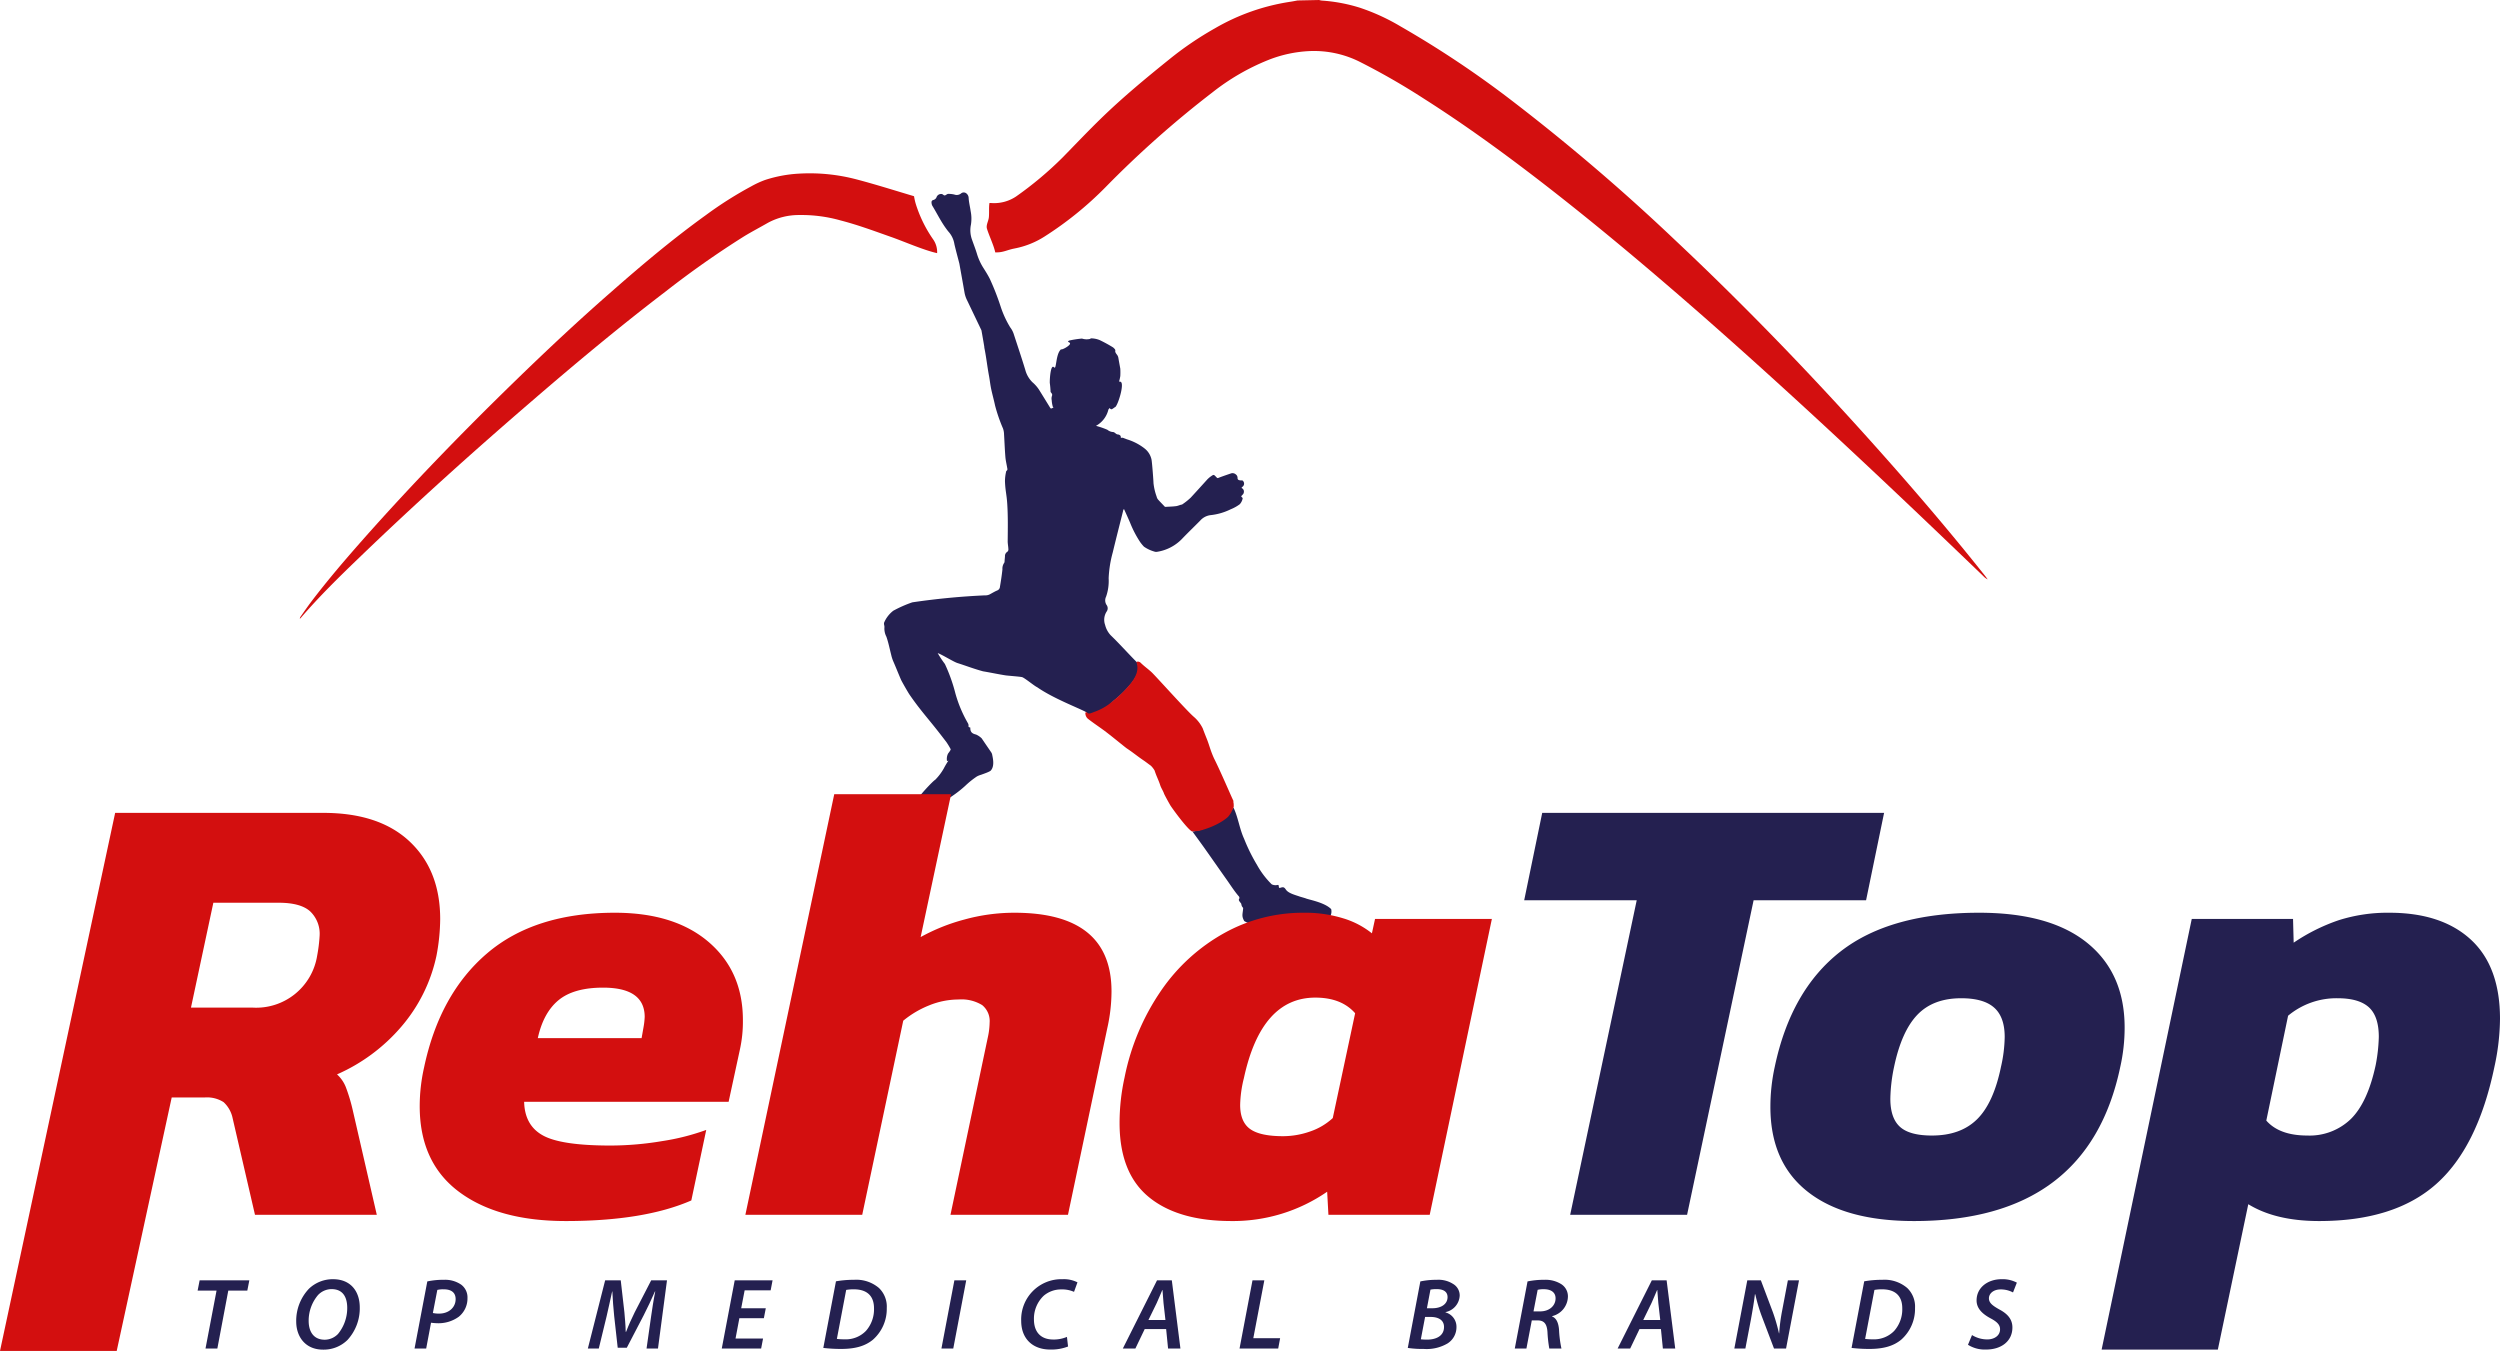
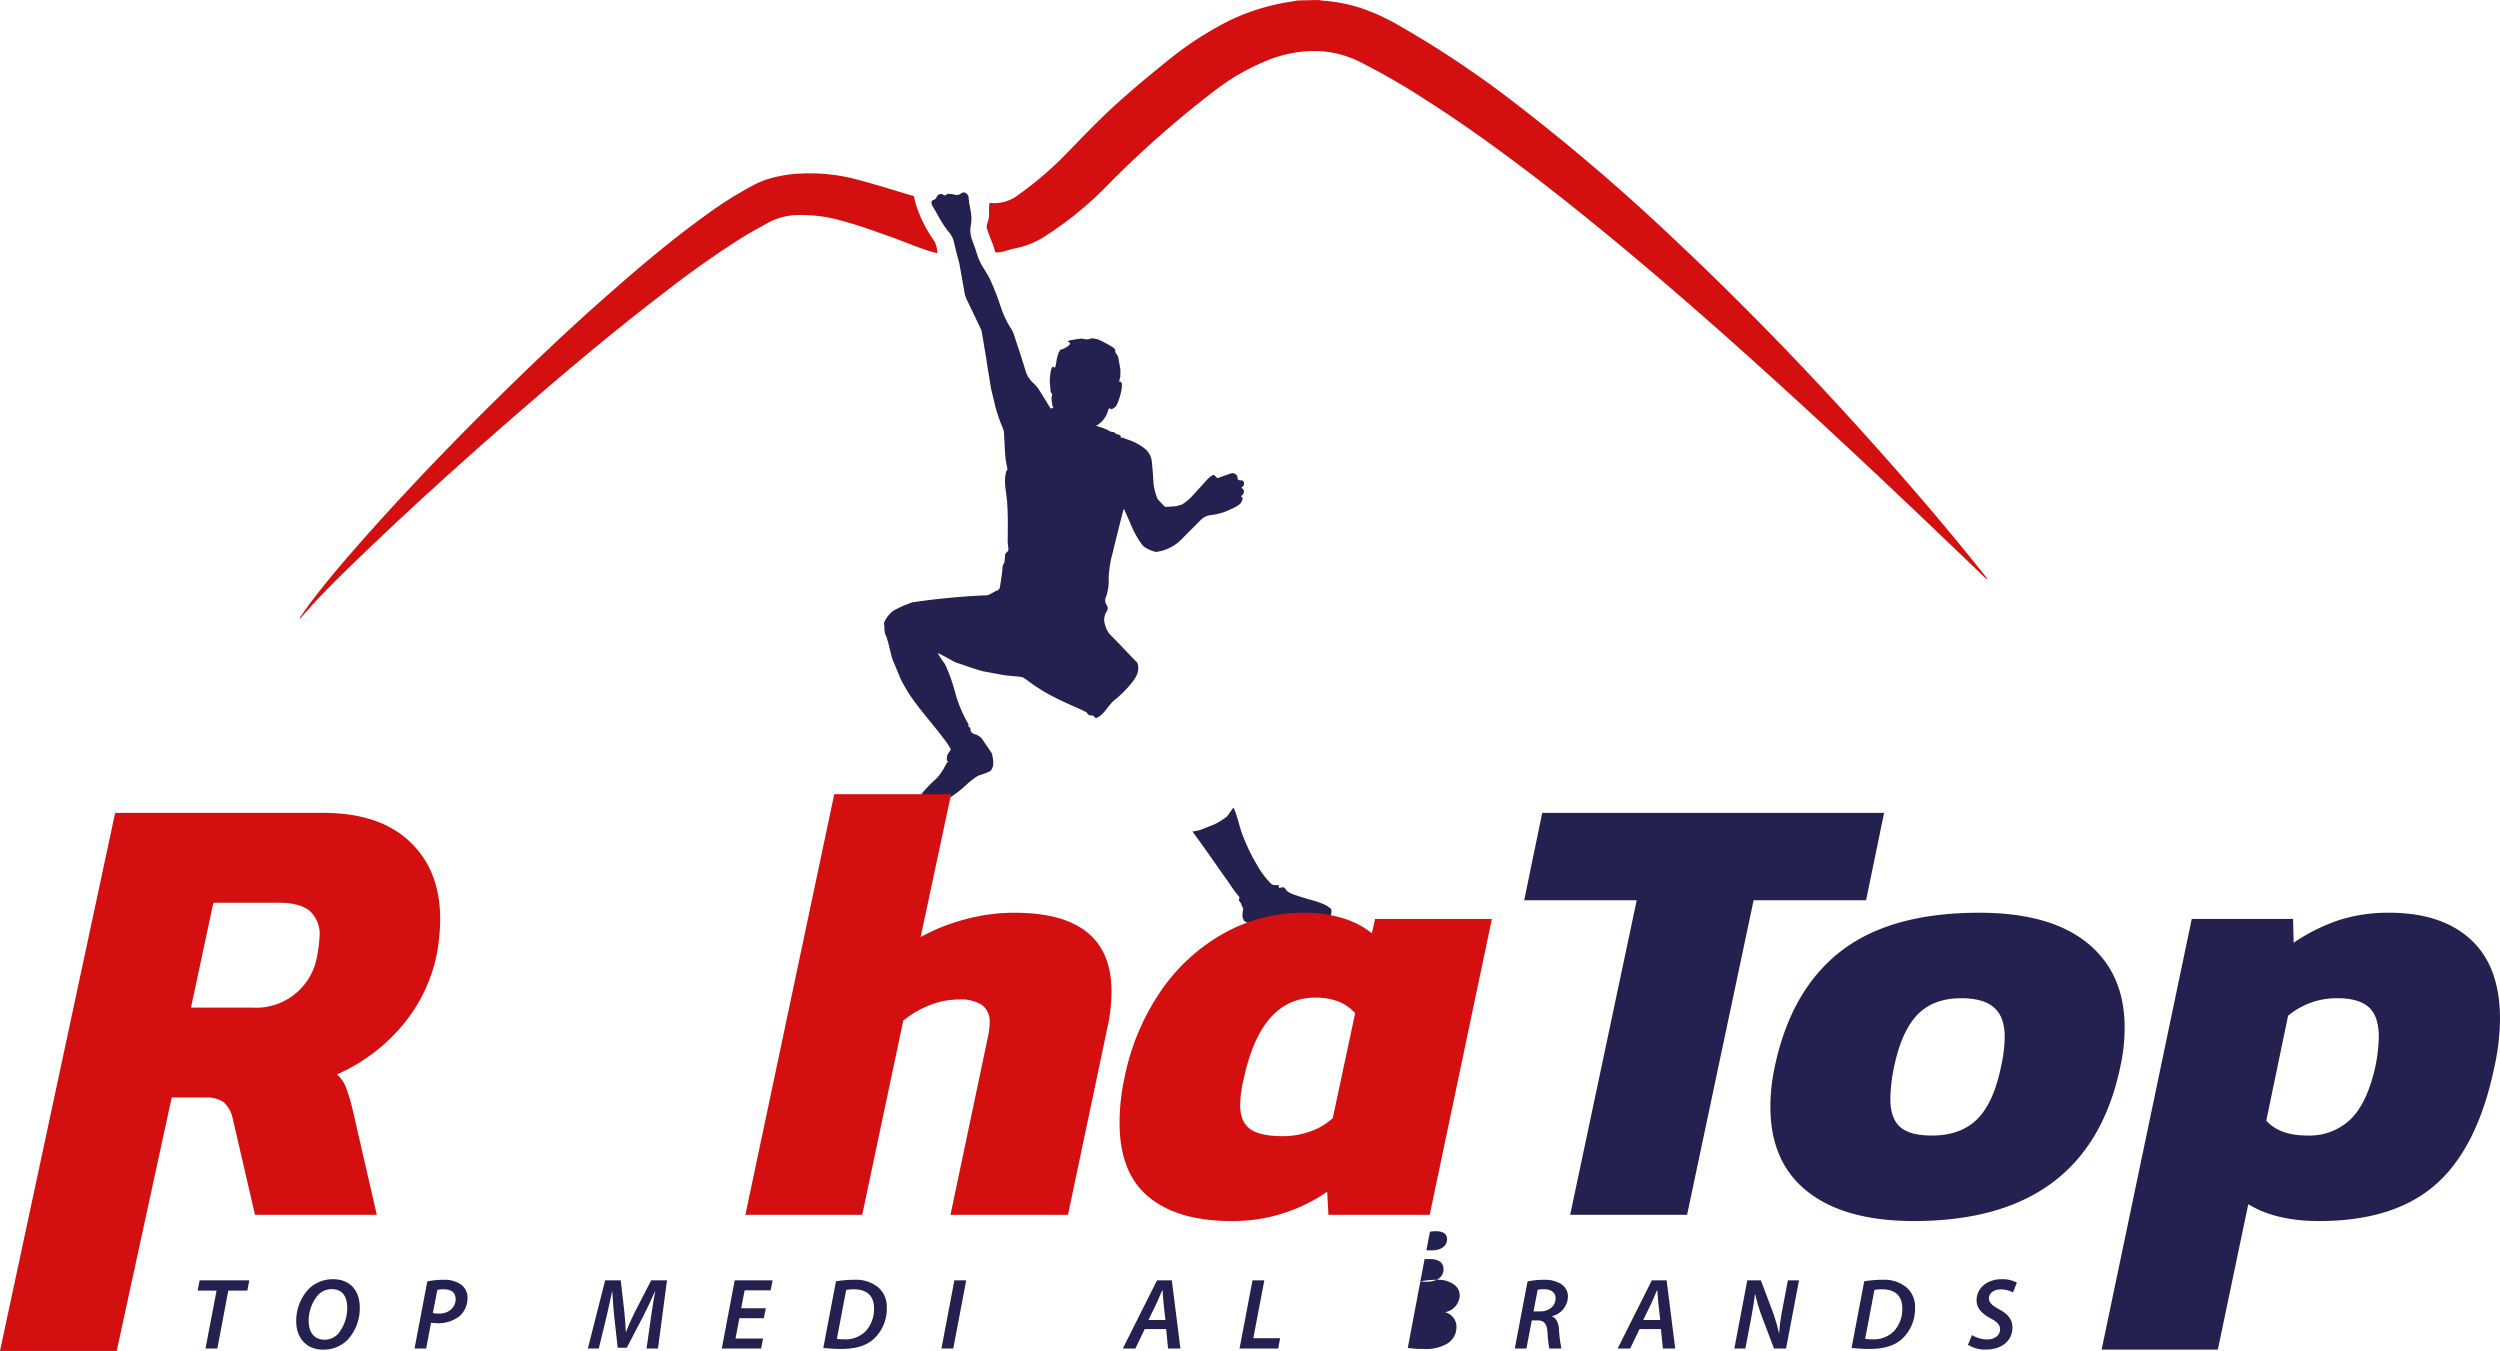
<svg xmlns="http://www.w3.org/2000/svg" width="185.09mm" height="100.017mm" viewBox="0 0 524.666 283.512">
  <defs>
    <style>.\31 76f8119-f823-4a77-858a-efd585315d14,.ebd65501-b693-4419-8f3a-1d457644acc6{fill:#d30f0f;}.\31 76f8119-f823-4a77-858a-efd585315d14,.eb986885-d0cb-4e21-a88e-54295f88e8b1{fill-rule:evenodd;}.\38 ff9fe6d-d1dd-47ce-93bf-336e0aa58eea,.eb986885-d0cb-4e21-a88e-54295f88e8b1{fill:#242050;}</style>
  </defs>
  <title>Zasób 1</title>
  <g id="d8852536-f4d9-4683-bea4-547e3060a2c5" data-name="Warstwa 2">
    <g id="217da9f0-56b9-402c-b667-487d87b27503" data-name="Warstwa 1">
      <path class="176f8119-f823-4a77-858a-efd585315d14" d="M207.139,48.034c.515,1.631,1.427,3.465,1.729,4.93,1.659.057,2.351-.478,4.024-.812a17.945,17.945,0,0,0,6.354-2.533A72.741,72.741,0,0,0,231.94,39.361a213.563,213.563,0,0,1,22.535-19.994,47.264,47.264,0,0,1,11.65-6.759,26.671,26.671,0,0,1,8.84-1.893,21.463,21.463,0,0,1,10.388,2.249,145.763,145.763,0,0,1,13.537,7.781c8.712,5.541,17.007,11.592,25.124,17.871,11.548,8.952,22.693,18.362,33.637,27.948,20.063,17.631,39.437,35.923,58.62,54.381a3.135,3.135,0,0,0,.883.653c-.182-.243-.344-.478-.521-.706-5.967-7.526-12.174-14.877-18.524-22.111-14.796-16.848-30.286-33.101-46.715-48.532a426.173,426.173,0,0,0-33.97-29.026,210.58,210.58,0,0,0-23.478-15.674,43.655,43.655,0,0,0-8.543-3.926,34.31,34.31,0,0,0-7.936-1.498,3.284,3.284,0,0,1-.635-.125L272.32.097c-.492.087-.969.19-1.465.264a44.699,44.699,0,0,0-15.878,5.579,69.56,69.56,0,0,0-9.629,6.55c-4.947,3.981-9.831,8.034-14.354,12.438-2.723,2.65-5.325,5.402-7.975,8.107a74.335,74.335,0,0,1-9.744,8.177,8.278,8.278,0,0,1-5.39,1.386c-.014.016-.014.016-.026,0a.382.382,0,0,1-.135.002.103.103,0,0,0-.072.019c-.142.932-.034,1.893-.113,2.884-.053.885-.662,1.717-.4,2.531" />
      <path class="176f8119-f823-4a77-858a-efd585315d14" d="M62.925,129.867c.07-.08.158-.129.216-.209,3.813-4.435,8.014-8.558,12.254-12.633,11.603-11.18,23.588-21.963,35.824-32.511,9.263-7.998,18.662-15.851,28.419-23.297a196.06,196.06,0,0,1,16.578-11.654c1.615-.98,3.297-1.854,4.948-2.806a13.563,13.563,0,0,1,6.543-1.63,30.158,30.158,0,0,1,8.743,1.145c3.544.913,6.964,2.186,10.4,3.4,2.695.93,7.035,2.851,9.823,3.454a4.677,4.677,0,0,0-.862-2.927,27.182,27.182,0,0,1-3.616-7.386,13.144,13.144,0,0,1-.369-1.63c-.299-.1-.612-.187-.912-.276-3.66-1.098-7.308-2.242-11.004-3.219a38.496,38.496,0,0,0-12.154-1.252,27.613,27.613,0,0,0-7.192,1.333,19.563,19.563,0,0,0-2.93,1.354,79.362,79.362,0,0,0-9.503,6.028c-6.901,4.966-13.389,10.425-19.733,16.003-7.039,6.14-13.852,12.538-20.526,19.029C96.973,90.786,86.414,101.672,76.37,113.004c-3.827,4.333-7.588,8.705-11.062,13.292-.759,1.009-1.466,2.031-2.196,3.071a.812.812,0,0,0-.187.5" />
      <path class="eb986885-d0cb-4e21-a88e-54295f88e8b1" d="M237.594,143.209a23.513,23.513,0,0,1-3.791,3.79c-1.183.985-2.235,3.212-3.744,3.678-.224.079-.623-.6-.857-.548a.876.876,0,0,1-.97-.344c-.028-.023-.2-.336-.257-.323-1.728-.935-6.957-2.896-10.345-5.262-.448-.159-2.684-2.014-3.157-2.1-.608-.122-2.779-.276-3.386-.355-1.524-.233-3.11-.579-4.793-.861-1.949-.529-3.483-1.136-5.354-1.731-.851-.269-3.304-1.826-4.146-2.084a21.247,21.247,0,0,0,1.508,2.28,34.847,34.847,0,0,1,2.211,6.205,26.869,26.869,0,0,0,2.595,6.175c.412.707-.196.761.539.973-.11,1.356,1.067,1.356,1.317,1.508a4.093,4.093,0,0,1,1.06.747c.883,1.311,1.055,1.547,1.948,2.857a1.458,1.458,0,0,1,.259.591c.104.575.553,2.263-.242,3.238-.15.298-1.65.786-2.098.956a4.237,4.237,0,0,0-.882.357,17.543,17.543,0,0,0-2.433,1.956,23.93,23.93,0,0,1-2.903,2.263c-.151.129-2.632,1.472-3.22,1.152-1.336.354-3.446,1.197-3.889-.453-.103-.441,3.291-4.036,3.695-4.214a11.19,11.19,0,0,0,1.787-2.346,16.872,16.872,0,0,1,.948-1.611c.138-.236-.241.171-.265-.078a2.553,2.553,0,0,1,.213-1.428c.091-.17.67-.819.559-.998a15.839,15.839,0,0,0-.869-1.439c-1.08-1.421-2.179-2.829-3.309-4.21-1.795-2.202-2.872-3.493-4.47-5.816-.252-.362-1.601-2.703-1.773-3.111-.716-1.665-.953-2.326-1.672-3.976a8.178,8.178,0,0,1-.373-1.204c-.33-1.29-.58-2.588-1.016-3.831a3.705,3.705,0,0,1-.414-1.861c.068-.408-.16-.706-.058-1.088a6.209,6.209,0,0,1,1.937-2.5,25.819,25.819,0,0,1,3.98-1.754,150.533,150.533,0,0,1,15.224-1.464,2.017,2.017,0,0,0,.996-.193c.532-.277,1.047-.604,1.594-.83a.905.905,0,0,0,.58-.808c.205-1.197.391-2.415.52-3.629a2.101,2.101,0,0,1,.365-1.356.568.568,0,0,0,.081-.348c.024-.344.062-.683.087-1.031a1.022,1.022,0,0,1,.453-.92.618.618,0,0,0,.258-.607c-.02-.567-.149-1.118-.141-1.68.026-2.592.074-5.17-.092-7.752-.136-2.15-.399-2.668-.481-4.797a9.323,9.323,0,0,1,.276-2.15c.35-.199.225-.467.181-.728-.125-.737-.308-1.472-.368-2.205-.127-1.573-.186-3.162-.281-4.739a4.09,4.09,0,0,0-.213-1.23,33.709,33.709,0,0,1-1.668-4.822c-.246-1.169-.58-2.346-.826-3.511-.186-.888-.278-1.791-.44-2.677-.37-1.965-.579-3.957-.976-5.897-.022-.121-.017-.246-.039-.366-.184-1.092-.371-2.19-.567-3.277a1.048,1.048,0,0,0-.115-.28q-1.449-3.034-2.904-6.073a6.016,6.016,0,0,1-.56-1.701c-.319-1.868-.662-3.737-.996-5.608-.028-.15-.05-.307-.088-.47-.345-1.339-.714-2.67-1.026-4.019a5.077,5.077,0,0,0-1.119-2.479c-.207-.237-.385-.466-.564-.715-1.139-1.531-1.962-3.251-2.957-4.88a1.441,1.441,0,0,1-.158-.628.472.472,0,0,1,.358-.564.965.965,0,0,0,.715-.657,1.015,1.015,0,0,1,.953-.607c.332-.046.495.343.755.297.279-.035.48-.362.814-.319a5.266,5.266,0,0,1,1.185.137,1.433,1.433,0,0,0,1.451-.26.866.866,0,0,1,.95-.065,1.256,1.256,0,0,1,.602.981c.043.953.295,1.868.421,2.813a7.931,7.931,0,0,1,.064,2.849,5.762,5.762,0,0,0,.224,3.154c.362,1.031.771,2.063,1.082,3.121a11.857,11.857,0,0,0,1.378,2.918c.447.712.897,1.425,1.275,2.181A53.443,53.443,0,0,1,210,64.329a20.531,20.531,0,0,0,2.013,4.376,4.755,4.755,0,0,1,.688,1.252c.834,2.555,1.689,5.092,2.471,7.659a5.646,5.646,0,0,0,1.511,2.612,7.414,7.414,0,0,1,1.345,1.514c.759,1.219,1.505,2.43,2.25,3.645.267.432.253.42.743.17.281-.137.057.066-.068-.195a6.059,6.059,0,0,1-.233-1.344c-.201-1.099.474-.958-.236-1.752a18.62,18.62,0,0,0-.17-1.917c-.019-1.032.207-4.029.904-3.253.537.599.297-2.796,1.455-3.783.286.119,1.456-.578,1.752-.935.569-.663-.777-.491-.05-.904a19.831,19.831,0,0,1,2.696-.421,3.133,3.133,0,0,0,1.727.067c.096-.046.034-.104.146-.111a4.846,4.846,0,0,1,1.873.377,30.413,30.413,0,0,1,2.789,1.528c.95.841.008.5.787,1.498a1.468,1.468,0,0,1,.306.651c.131.771.277,1.542.415,2.316a13.849,13.849,0,0,1,0,1.538c-.228,1.395-.411,1.124-.006,1.188,1.078.15-.673,5.51-1.14,5.34-.01.075-.574.39-.614.452-.709-.041-.155-.602-.735.039a5.266,5.266,0,0,1-2.614,3.435,16.862,16.862,0,0,1,2.398.824,2.058,2.058,0,0,0,1.198.475c.354.017.598.478.957.502.367.021.668.25.654.496-.026.383.234.125.474.222.304.103.599.233.901.335a11.326,11.326,0,0,1,3.61,1.884,4.021,4.021,0,0,1,1.454,2.277c.132.501.451,4.927.426,4.983a11.822,11.822,0,0,0,.654,2.824,1.602,1.602,0,0,0,.264.593c.434.503.913.964,1.357,1.445a.303.303,0,0,0,.303.142c.74-.05,1.484-.055,2.215-.16.398-.061.773-.262,1.18-.324a.189.189,0,0,0,.101-.059,13.593,13.593,0,0,0,1.74-1.39q1.685-1.83,3.362-3.691a4.916,4.916,0,0,1,.9-.795c.572-.391.574-.391,1.068.135.053.044.116.115.17.169a.255.255,0,0,0,.311.033c.857-.332,1.732-.627,2.599-.924a1.032,1.032,0,0,1,1.045.188.876.876,0,0,1,.373.736c-.002.369.209.482.53.512a1.093,1.093,0,0,0,.353.016.293.293,0,0,1,.262.111.818.818,0,0,1-.084,1.206c-.083.073-.199.123-.207.285a.789.789,0,0,1,.47.87c-.016.407-.382.591-.554.869.076.213.379.276.288.512a2.493,2.493,0,0,1-.599,1.154,8.216,8.216,0,0,1-1.877,1.045,12.455,12.455,0,0,1-4.252,1.239,3.454,3.454,0,0,0-2.175,1.155c-1.28,1.294-2.604,2.561-3.867,3.884a9.251,9.251,0,0,1-5.186,2.659,1.091,1.091,0,0,1-.584-.061,7.259,7.259,0,0,1-2.165-1.026,9.568,9.568,0,0,1-.768-.926,22.149,22.149,0,0,1-2.139-4.107c-.412-.952-.841-1.901-1.277-2.861a.771.771,0,0,0-.202.453c-.724,2.88-1.46,5.755-2.155,8.647a23.972,23.972,0,0,0-.862,5.451,10.009,10.009,0,0,1-.541,3.846,1.748,1.748,0,0,0,.121,1.76,1.156,1.156,0,0,1,.004,1.35,3.19,3.19,0,0,0-.326,2.819,4.881,4.881,0,0,0,1.172,2.17c1.897,1.825,3.727,3.903,5.587,5.755.541,1.668-.112,2.841-1.093,4.131" />
      <path class="eb986885-d0cb-4e21-a88e-54295f88e8b1" d="M258.828,169.496c-.367.532-.746,1.048-1.112,1.571a1.828,1.828,0,0,1-.603.587,19.287,19.287,0,0,1-2.147,1.303c-1.039.42-2.071.836-3.121,1.235a12.835,12.835,0,0,1-1.589.317c.813,1.119,1.635,2.234,2.436,3.357,1.601,2.259,3.177,4.533,4.782,6.796.811,1.145,1.557,2.334,2.477,3.408a.471.471,0,0,1,.071.631c-.168.317.403.771.476.979.009.037.017.083.022.112.095.591.382.661.377.786-.081,1.269-.397,1.598.23,2.721a7.902,7.902,0,0,0,2.123.844c2.123-.141,8.732-.52,11.124-.769.776-.179,3.6-.213,4.121-.325a2.125,2.125,0,0,0,.873-2.259c-1.457-1.465-4.822-1.984-5.4-2.278-.978-.292-1.057-.305-1.223-.363-.878-.317-2.343-.662-2.869-1.439-.369-.537-.535-.604-1.201-.387-.532.174-.064-.749-.599-.592a1.85,1.85,0,0,1-1.183-.14,17.72,17.72,0,0,1-3.082-4.061,37.308,37.308,0,0,1-2.724-5.519c-.925-1.99-1.22-4.327-2.125-6.324a.989.989,0,0,0-.134-.191" />
-       <path class="176f8119-f823-4a77-858a-efd585315d14" d="M238.51,138.966c.543,1.681-.121,3.032-1.103,4.321a23.557,23.557,0,0,1-3.793,3.789,11.951,11.951,0,0,1-3.975,2.335c-.232.076-.448.18-.679.249a.741.741,0,0,1-.92-.207c-.024-.018-.19.077-.25.077a1.544,1.544,0,0,0,.63,1.396c1.016.786,2.084,1.504,3.127,2.258,1.4,1.015,4.592,3.658,4.942,3.887,1.489.99,2.109,1.568,3.593,2.57.297.196,1.141.846,1.439,1.049a4.748,4.748,0,0,1,.791,1.019c.409,1.273.774,1.847,1.194,3.119.195.591.584,1.123.783,1.718.098.279,1.238,2.351,1.409,2.597,1.147,1.684,3.899,5.292,4.558,5.366.525-.134,1.173-.029,1.687-.217,3.818-1.04,5.707-2.732,5.869-2.97a5.585,5.585,0,0,0,1.016-1.826c.136.154.086-.778.066-.907a1.418,1.418,0,0,1-.037-.516c-.275-.49-2.682-6.165-4.096-8.96-.793-1.772-.941-2.671-1.507-4.082-.094-.23-.754-1.889-.817-2.118a7.708,7.708,0,0,0-1.996-2.565c-1.664-1.498-7.801-8.358-8.734-9.247-.744-.699-1.606-1.29-2.337-2.023-.2-.19-.642-.345-.86-.112" />
      <path class="ebd65501-b693-4419-8f3a-1d457644acc6" d="M24.167,170.594H67.859q11.739,0,18.13,6.027,6.387,6.03,6.393,16.237a42.342,42.342,0,0,1-.785,7.733,33.556,33.556,0,0,1-7.369,14.868,37.699,37.699,0,0,1-13.499,10.017,7.169,7.169,0,0,1,1.826,2.621,35.841,35.841,0,0,1,1.435,4.718l5.086,22.13H53.513l-4.697-20.299a6.295,6.295,0,0,0-1.889-3.342,6.439,6.439,0,0,0-3.98-.982H36.035l-11.541,53.19H0Zm28.822,40.867a12.952,12.952,0,0,0,13.567-10.87,32.578,32.578,0,0,0,.521-4.193,6.494,6.494,0,0,0-2.023-5.17q-2.02-1.779-6.584-1.773H44.774l-4.695,22.006Z" />
-       <path class="ebd65501-b693-4419-8f3a-1d457644acc6" d="M96.302,250.1q-8.217-6.154-8.218-17.948a36.952,36.952,0,0,1,.915-8.12q3.258-15.45,13.238-23.965,9.978-8.511,26.804-8.515,12.521,0,19.695,6.156,7.17,6.159,7.174,16.373a27.37,27.37,0,0,1-.653,6.286l-2.346,10.87h-42.912q.126,4.981,3.977,7.073,3.845,2.103,14.152,2.1a65.793,65.793,0,0,0,10.762-.92,48.298,48.298,0,0,0,9.325-2.358l-3.131,14.801q-9.915,4.324-26.347,4.322-14.217,0-22.435-6.155m38.347-32.225.391-2.221a15.683,15.683,0,0,0,.259-2.225q0-6.159-8.737-6.158-6.13,0-9.325,2.618-3.196,2.62-4.372,7.986Z" />
      <path class="ebd65501-b693-4419-8f3a-1d457644acc6" d="M175.082,166.668h24.521l-6.391,29.992a40.29,40.29,0,0,1,9.131-3.669,39.479,39.479,0,0,1,10.566-1.439q20.358,0,20.361,16.507a35.73,35.73,0,0,1-.916,7.853l-8.221,39.033h-24.659l7.828-37.195a15.569,15.569,0,0,0,.389-3.144,4.304,4.304,0,0,0-1.565-3.669,8.29,8.29,0,0,0-4.957-1.177,16.389,16.389,0,0,0-6.195,1.243,20.377,20.377,0,0,0-5.414,3.208l-8.609,40.734H156.43Z" />
      <path class="ebd65501-b693-4419-8f3a-1d457644acc6" d="M241.095,251.214q-6.135-5.043-6.133-15.523a43.96,43.96,0,0,1,1.045-9.558,49.043,49.043,0,0,1,7.698-18.275,39.024,39.024,0,0,1,13.237-12.045,34.043,34.043,0,0,1,16.63-4.261,27.027,27.027,0,0,1,8.347,1.181,17.831,17.831,0,0,1,6,3.141l.654-3.016h24.52l-13.045,62.087H278.79l-.263-4.845a34.769,34.769,0,0,1-20.084,6.155q-11.222,0-17.348-5.041m33.846-13.753a13.286,13.286,0,0,0,4.761-2.815l4.696-22.003q-2.871-3.276-8.349-3.279-11.345,0-14.998,16.898a24.788,24.788,0,0,0-.783,5.633q0,3.538,2.086,5.043,2.088,1.508,6.914,1.509a17.122,17.122,0,0,0,5.673-.986" />
      <polygon class="8ff9fe6d-d1dd-47ce-93bf-336e0aa58eea" points="343.493 188.934 319.877 188.934 323.66 170.593 395.408 170.593 391.627 188.934 368.024 188.934 354.062 254.945 329.527 254.945 343.493 188.934" />
      <path class="8ff9fe6d-d1dd-47ce-93bf-336e0aa58eea" d="M379.373,250.099q-7.83-6.153-7.826-17.809a39.282,39.282,0,0,1,.912-8.386q3.387-16.107,13.824-24.232,10.43-8.118,29.082-8.12,14.873,0,22.7,6.351,7.825,6.353,7.824,17.751a37.449,37.449,0,0,1-.916,8.25q-6.779,32.353-43.3,32.351-14.482,0-22.3-6.156m35.536-15.193q3.46-3.4,5.026-11.002a29.523,29.523,0,0,0,.783-6.282q0-4.2-2.221-6.161-2.217-1.966-6.914-1.963-5.865,0-9.194,3.47-3.324,3.474-4.888,10.936a34.905,34.905,0,0,0-.781,6.68q0,4.064,2.016,5.895,2.02,1.835,6.719,1.83,5.995,0,9.454-3.403" />
      <path class="8ff9fe6d-d1dd-47ce-93bf-336e0aa58eea" d="M459.975,192.859h21.257l.133,4.979a39.251,39.251,0,0,1,9.454-4.718,33.91,33.91,0,0,1,10.631-1.568q10.956,0,17.089,5.633,6.126,5.636,6.127,16.636a48.641,48.641,0,0,1-1.174,10.084q-3.518,16.898-12.259,24.622-8.742,7.729-24.521,7.728-9.132,0-14.873-3.535l-6.39,30.518h-24.39Zm33.387,41.985q3.528-3.475,5.217-11.335a35.19,35.19,0,0,0,.652-5.887q0-4.329-2.083-6.227-2.09-1.891-6.526-1.897a15.846,15.846,0,0,0-10.429,3.668L475.62,235.17q2.747,3.136,8.612,3.14a12.458,12.458,0,0,0,9.13-3.466" />
      <polygon class="8ff9fe6d-d1dd-47ce-93bf-336e0aa58eea" points="45.445 270.86 41.473 270.86 41.898 268.693 52.327 268.693 51.902 270.86 47.909 270.86 45.615 283.009 43.13 283.009 45.445 270.86" />
      <path class="8ff9fe6d-d1dd-47ce-93bf-336e0aa58eea" d="M75.504,274.386a9.81,9.81,0,0,1-2.591,6.839,7.113,7.113,0,0,1-5.119,2.018c-3.696,0-5.629-2.698-5.629-5.905a9.79,9.79,0,0,1,2.676-6.881,7.242,7.242,0,0,1,5.035-1.997c3.823,0,5.628,2.655,5.628,5.926m-8.751-2.613a8.338,8.338,0,0,0-1.975,5.437c0,2.167.976,3.952,3.377,3.952a3.898,3.898,0,0,0,2.782-1.211,8.571,8.571,0,0,0,1.933-5.481c0-1.889-.659-3.928-3.292-3.928a3.938,3.938,0,0,0-2.825,1.231" />
      <path class="8ff9fe6d-d1dd-47ce-93bf-336e0aa58eea" d="M89.676,268.928a15.833,15.833,0,0,1,3.462-.34,5.959,5.959,0,0,1,3.653,1.02,3.339,3.339,0,0,1,1.317,2.845,4.914,4.914,0,0,1-1.827,3.887A7.245,7.245,0,0,1,91.8,277.7a11.543,11.543,0,0,1-1.339-.106l-1.019,5.416H86.999Zm1.168,6.627a5.81,5.81,0,0,0,1.295.127c2.103,0,3.484-1.338,3.484-3.037,0-1.508-1.084-2.061-2.485-2.061a5.173,5.173,0,0,0-1.359.128Z" />
      <path class="8ff9fe6d-d1dd-47ce-93bf-336e0aa58eea" d="M135.689,283.01l.956-6.733c.212-1.466.51-3.484.871-5.246h-.064c-.743,1.677-1.593,3.526-2.379,5.034l-3.526,6.775h-1.912l-.743-6.67c-.17-1.593-.297-3.44-.382-5.139h-.043c-.382,1.635-.807,3.801-1.168,5.246l-1.635,6.733H123.37l3.631-14.316h3.272l.765,6.691c.106,1.274.255,2.761.276,4.12h.084c.51-1.359,1.19-2.867,1.806-4.099l3.462-6.712h3.314l-1.891,14.316Z" />
      <polygon class="8ff9fe6d-d1dd-47ce-93bf-336e0aa58eea" points="160.311 276.638 155.17 276.638 154.364 280.908 160.141 280.908 159.738 283.01 151.475 283.01 154.194 268.694 162.137 268.694 161.734 270.797 156.276 270.797 155.553 274.557 160.714 274.557 160.311 276.638" />
      <path class="8ff9fe6d-d1dd-47ce-93bf-336e0aa58eea" d="M175.439,268.906a21.212,21.212,0,0,1,3.781-.318,7.319,7.319,0,0,1,5.246,1.72,5.396,5.396,0,0,1,1.636,4.205,8.598,8.598,0,0,1-2.91,6.649c-1.658,1.359-3.76,1.933-6.691,1.933a31.326,31.326,0,0,1-3.717-.212Zm.191,12.086a12.45,12.45,0,0,0,1.572.085,5.883,5.883,0,0,0,4.524-1.763,6.831,6.831,0,0,0,1.699-4.758c0-2.378-1.253-3.972-4.248-3.972a8.624,8.624,0,0,0-1.593.128Z" />
      <polygon class="8ff9fe6d-d1dd-47ce-93bf-336e0aa58eea" points="202.778 268.693 200.059 283.009 197.575 283.009 200.294 268.693 202.778 268.693" />
-       <path class="8ff9fe6d-d1dd-47ce-93bf-336e0aa58eea" d="M224.149,282.585a9.635,9.635,0,0,1-3.738.638c-3.717,0-6.096-2.295-6.096-6.012a8.446,8.446,0,0,1,8.688-8.751,6.317,6.317,0,0,1,3.122.659l-.723,1.996a6.167,6.167,0,0,0-2.697-.509,5.583,5.583,0,0,0-3.654,1.316,6.617,6.617,0,0,0-2.06,4.992c0,2.4,1.232,4.205,4.056,4.205a7.055,7.055,0,0,0,2.869-.552Z" />
      <path class="8ff9fe6d-d1dd-47ce-93bf-336e0aa58eea" d="M240.233,278.931l-1.955,4.078h-2.633l7.178-14.316h3.102l1.806,14.316h-2.592l-.404-4.078Zm4.354-1.912-.404-3.568c-.064-.764-.149-1.869-.212-2.719h-.042c-.383.85-.766,1.869-1.169,2.719l-1.741,3.568Z" />
      <polygon class="8ff9fe6d-d1dd-47ce-93bf-336e0aa58eea" points="262.857 268.693 265.342 268.693 263.027 280.843 268.656 280.843 268.253 283.009 260.138 283.009 262.857 268.693" />
-       <path class="8ff9fe6d-d1dd-47ce-93bf-336e0aa58eea" d="M298.081,268.928a16.203,16.203,0,0,1,3.441-.34,5.7,5.7,0,0,1,3.44.871,2.802,2.802,0,0,1,1.381,2.443,3.712,3.712,0,0,1-2.974,3.462v.063a3.128,3.128,0,0,1,2.294,3.144,4.028,4.028,0,0,1-1.848,3.356,8.655,8.655,0,0,1-5.054,1.168,20.366,20.366,0,0,1-3.315-.212Zm.106,12.149a12.855,12.855,0,0,0,1.317.064c1.848,0,3.547-.743,3.547-2.655,0-1.53-1.296-2.103-2.804-2.103h-1.168Zm1.274-6.52h1.147c1.848,0,3.186-.871,3.186-2.337,0-1.168-.913-1.678-2.272-1.678a6.256,6.256,0,0,0-1.318.107Z" />
+       <path class="8ff9fe6d-d1dd-47ce-93bf-336e0aa58eea" d="M298.081,268.928a16.203,16.203,0,0,1,3.441-.34,5.7,5.7,0,0,1,3.44.871,2.802,2.802,0,0,1,1.381,2.443,3.712,3.712,0,0,1-2.974,3.462v.063a3.128,3.128,0,0,1,2.294,3.144,4.028,4.028,0,0,1-1.848,3.356,8.655,8.655,0,0,1-5.054,1.168,20.366,20.366,0,0,1-3.315-.212Za12.855,12.855,0,0,0,1.317.064c1.848,0,3.547-.743,3.547-2.655,0-1.53-1.296-2.103-2.804-2.103h-1.168Zm1.274-6.52h1.147c1.848,0,3.186-.871,3.186-2.337,0-1.168-.913-1.678-2.272-1.678a6.256,6.256,0,0,0-1.318.107Z" />
      <path class="8ff9fe6d-d1dd-47ce-93bf-336e0aa58eea" d="M320.578,268.928a16.916,16.916,0,0,1,3.526-.34,6.141,6.141,0,0,1,3.59.935,3.032,3.032,0,0,1,1.36,2.59,4.317,4.317,0,0,1-3.315,4.1l-.02.064c.934.361,1.338,1.359,1.466,2.718a24.001,24.001,0,0,0,.509,4.015h-2.549a27.16,27.16,0,0,1-.382-3.42c-.107-1.826-.765-2.484-2.082-2.484h-1.21l-1.126,5.904h-2.443Zm1.253,6.287h1.402c1.933,0,3.229-1.189,3.229-2.74,0-1.317-1.041-1.912-2.443-1.912a4.927,4.927,0,0,0-1.317.128Z" />
      <path class="8ff9fe6d-d1dd-47ce-93bf-336e0aa58eea" d="M344.075,278.931l-1.955,4.078h-2.633l7.178-14.316h3.102l1.806,14.316H348.98l-.404-4.078Zm4.354-1.912-.404-3.568c-.064-.764-.149-1.869-.212-2.719h-.042c-.383.85-.766,1.869-1.169,2.719l-1.741,3.568Z" />
      <path class="8ff9fe6d-d1dd-47ce-93bf-336e0aa58eea" d="M363.98,283.01l2.719-14.316h2.846l2.506,6.648a36.602,36.602,0,0,1,1.296,4.482h.042a37.571,37.571,0,0,1,.638-4.843l1.189-6.287h2.336l-2.718,14.316h-2.528l-2.57-6.775a34.773,34.773,0,0,1-1.36-4.61l-.084.022c-.149,1.359-.446,3.122-.829,5.246l-1.168,6.117Z" />
      <path class="8ff9fe6d-d1dd-47ce-93bf-336e0aa58eea" d="M391.236,268.906a21.212,21.212,0,0,1,3.781-.318,7.319,7.319,0,0,1,5.246,1.72,5.396,5.396,0,0,1,1.636,4.205,8.598,8.598,0,0,1-2.91,6.649c-1.658,1.359-3.76,1.933-6.691,1.933a31.326,31.326,0,0,1-3.717-.212Zm.191,12.086a12.45,12.45,0,0,0,1.572.085,5.883,5.883,0,0,0,4.524-1.763,6.831,6.831,0,0,0,1.699-4.758c0-2.378-1.253-3.972-4.248-3.972a8.625,8.625,0,0,0-1.593.128Z" />
      <path class="8ff9fe6d-d1dd-47ce-93bf-336e0aa58eea" d="M413.861,280.184a6.031,6.031,0,0,0,3.229.913c1.379,0,2.655-.743,2.655-2.123,0-.936-.616-1.572-2.019-2.315-1.656-.893-2.909-2.039-2.909-3.739,0-2.74,2.379-4.461,5.268-4.461a6.375,6.375,0,0,1,3.185.723l-.806,2.06a5.382,5.382,0,0,0-2.592-.637c-1.573,0-2.464.913-2.464,1.869,0,.977.807,1.551,2.145,2.315,1.742.914,2.783,2.06,2.783,3.802,0,2.867-2.316,4.631-5.523,4.631a6.595,6.595,0,0,1-3.802-.999Z" />
    </g>
  </g>
</svg>